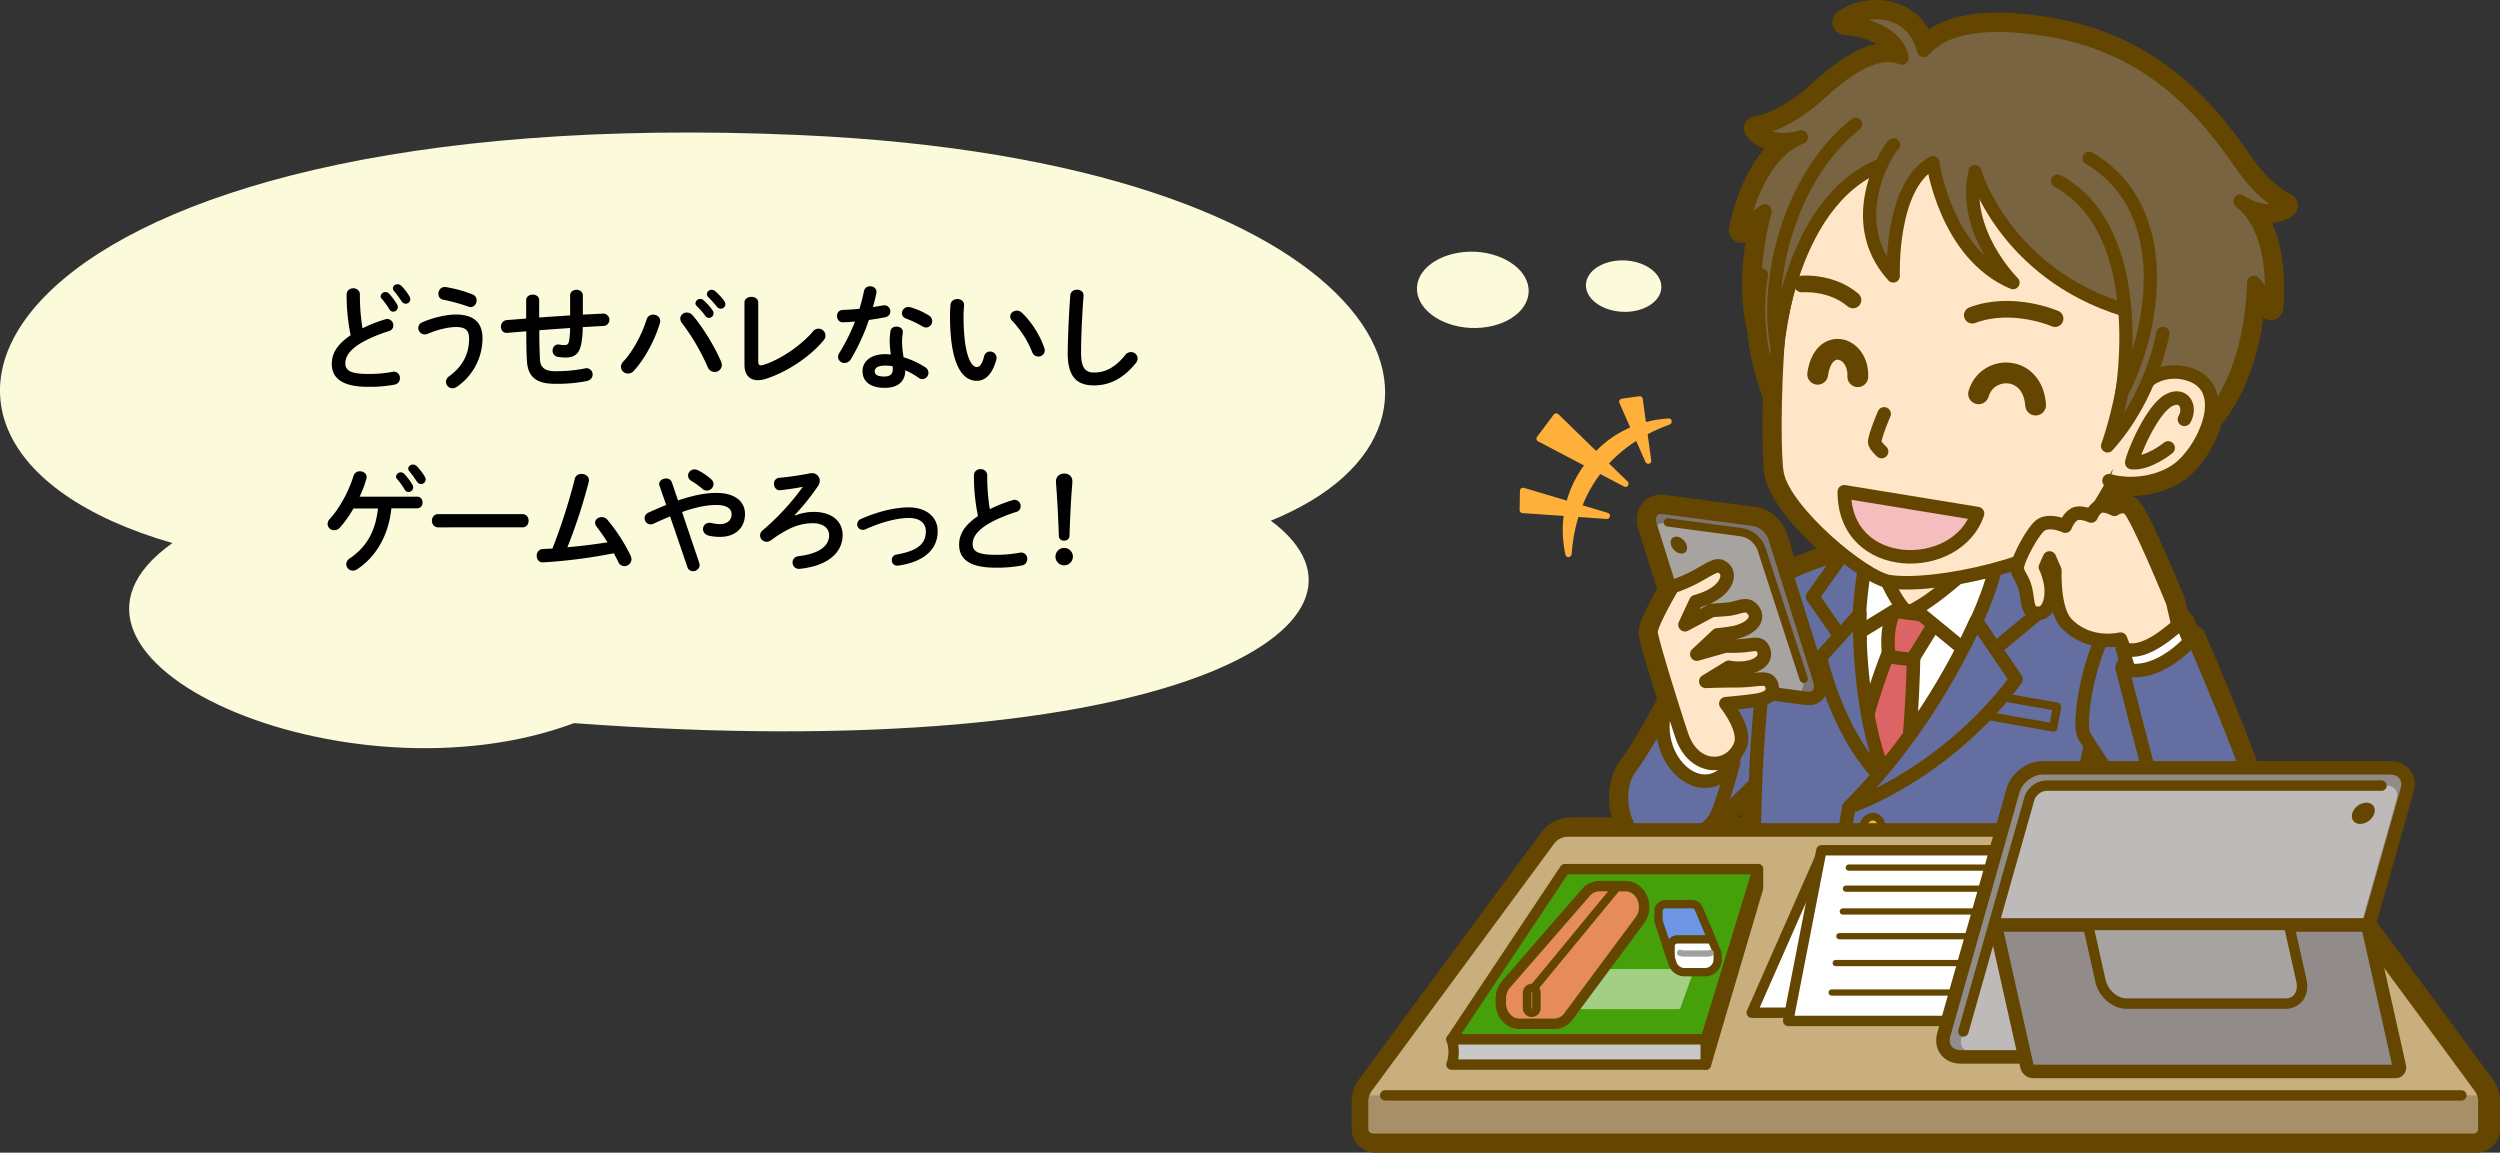
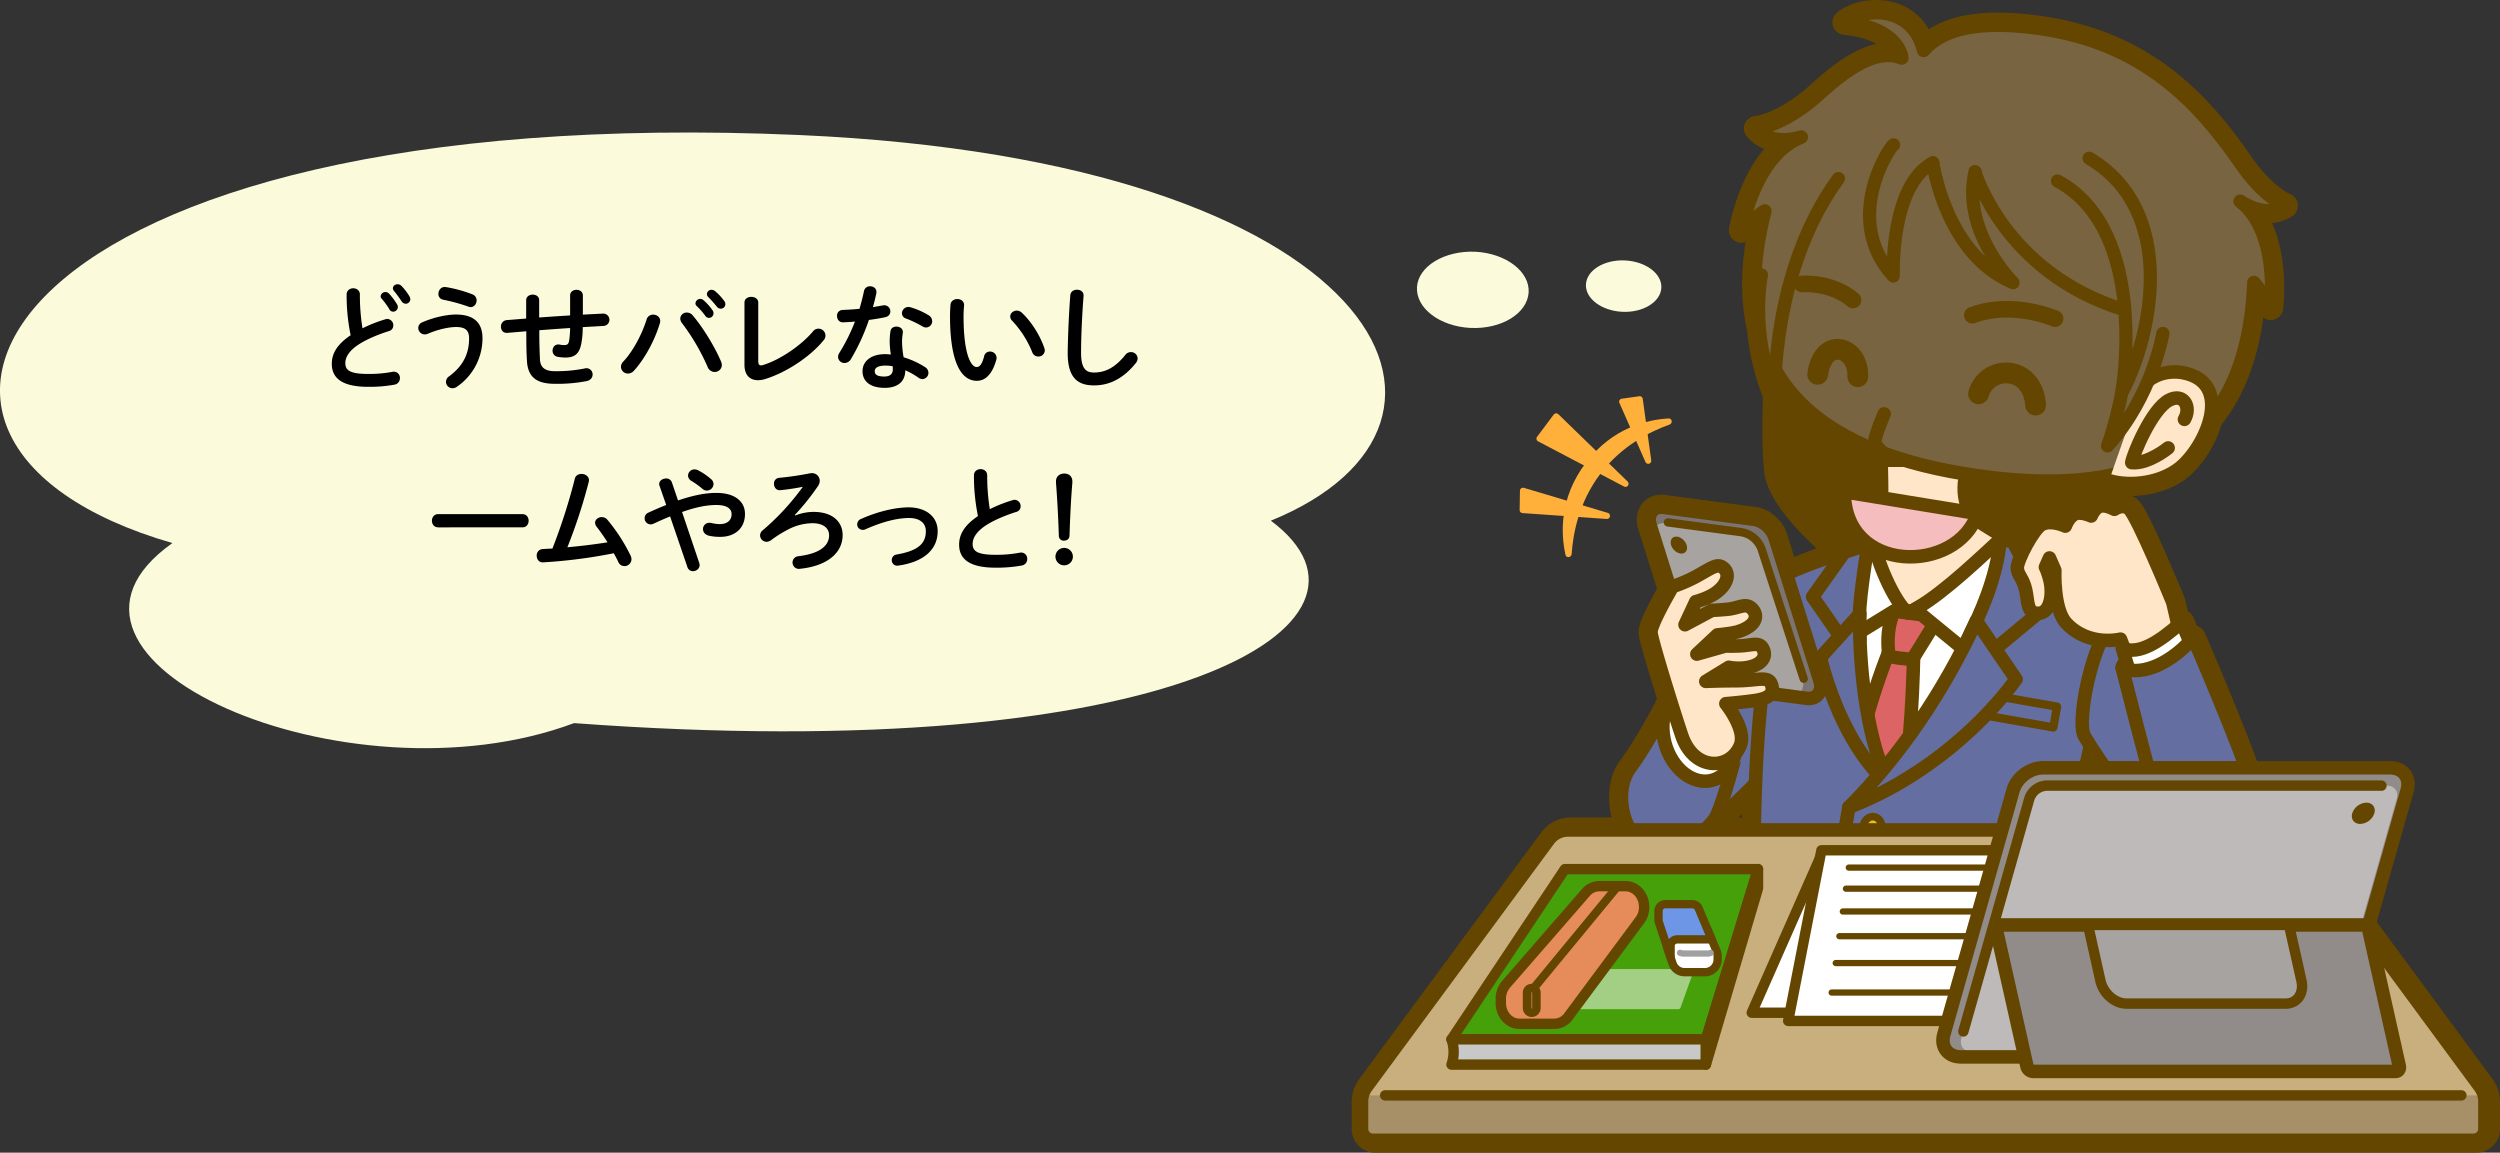
<svg xmlns="http://www.w3.org/2000/svg" viewBox="0 0 1922.85 886.55">
  <rect x="0" y="0" width="1922.85" height="886.55" fill="#333333" stroke="none" />
  <defs>
    <style>.cls-1,.cls-18,.cls-20,.cls-28{fill:#644600;}.cls-1,.cls-10,.cls-11,.cls-12,.cls-14,.cls-17,.cls-19,.cls-2,.cls-20,.cls-24,.cls-25,.cls-27,.cls-28,.cls-29,.cls-3,.cls-30,.cls-31,.cls-32,.cls-33,.cls-35,.cls-38,.cls-39,.cls-4,.cls-5,.cls-6,.cls-7,.cls-8,.cls-9{stroke:#644600;}.cls-1,.cls-10,.cls-11,.cls-12,.cls-14,.cls-17,.cls-19,.cls-2,.cls-20,.cls-24,.cls-25,.cls-27,.cls-28,.cls-29,.cls-3,.cls-30,.cls-31,.cls-32,.cls-33,.cls-34,.cls-35,.cls-38,.cls-39,.cls-4,.cls-5,.cls-6,.cls-7,.cls-8,.cls-9{stroke-linecap:round;stroke-linejoin:round;}.cls-1{stroke-width:19.2px;}.cls-2{fill:#ffe6c8;}.cls-10,.cls-2,.cls-20,.cls-3,.cls-38,.cls-4,.cls-5,.cls-6{stroke-width:10.4px;}.cls-3,.cls-8{fill:#646ea0;}.cls-19,.cls-31,.cls-33,.cls-4{fill:#fff;}.cls-5{fill:#dc6464;}.cls-11,.cls-12,.cls-17,.cls-24,.cls-32,.cls-34,.cls-6{fill:none;}.cls-7{fill:#e6be28;stroke-width:5.88px;}.cls-8{stroke-width:6.4px;}.cls-13,.cls-14,.cls-9{fill:#786441;}.cls-9{stroke-width:10.51px;}.cls-10{fill:#f5bdbd;}.cls-11{stroke-width:16px;}.cls-12{stroke-width:12.8px;}.cls-14{stroke-width:10.15px;}.cls-15{fill:#7b7473;}.cls-16,.cls-39{fill:#a7a3a1;}.cls-17,.cls-30,.cls-33,.cls-35{stroke-width:6.4px;}.cls-19{stroke-width:10.4px;}.cls-21{fill:#ffb03b;}.cls-22{fill:#c8af7d;}.cls-23{fill:#231815;opacity:0.2;}.cls-23,.cls-41{isolation:isolate;}.cls-24,.cls-25,.cls-27,.cls-28,.cls-29,.cls-31,.cls-39{stroke-width:8px;}.cls-25{fill:#46a00a;}.cls-26{fill:#a2cf84;}.cls-27{fill:#c8c8c8;}.cls-29{fill:#e68c5a;}.cls-30{fill:#aa6e46;}.cls-32,.cls-34{stroke-width:4.8px;}.cls-34{stroke:#a0a0a0;}.cls-35{fill:#6e96e6;}.cls-36,.cls-38{fill:#918c8a;}.cls-37{fill:#bdbab9;}.cls-40{fill:#fbfadb;}</style>
  </defs>
  <g id="レイヤー_2" data-name="レイヤー 2">
    <g id="レイヤー_1-2" data-name="レイヤー 1">
      <g id="レイヤー_2-2" data-name="レイヤー 2">
        <g id="レイヤー_3" data-name="レイヤー 3">
          <path class="cls-1" d="M1913.17,845.7a1.08,1.08,0,0,0-.07-.47c0-.24-.08-.55-.08-.78s-.08-.39-.08-.62-.08-.47-.15-.71-.08-.46-.16-.62h0a20.1,20.1,0,0,0-3-6.55l-140-190a18.78,18.78,0,0,0-15.05-7.64h-23.53c3-6.78,4.91-14,4.83-19.33-.31-16.52-48.86-128.35-48.86-128.35-.16.16-1.79-.39-4.37-1.32l-4.52-10.84c-.93.78-1.79,1.64-2.72,2.42l-4.06-17.61s-27.43-67.1-33.82-72.09c-5-3.9-11.06.55-11.06.55s-5.23-3-9.67-2.65a6.43,6.43,0,0,0-2.41.7c4.52-7.09,8.57-14.42,11.22-19.25,16.83,3.58,37.33-.16,50.42-10.29,9.74-7.56,20-22.91,23.61-37.8,19.72-23.84,32-57.9,33.9-105.28,5.77,6.62,13,19.4,13,19.4,1.79-18,2.18-61.8-23.54-81.9,0,0,19.25,13.87,34.84,3.51,0,0-16.37-6.4-34.21-32.35C1690.37,77.53,1647.9,33.34,1569.89,22c-37.18-5.45-72.48-3.9-90.33,16.68C1470.68,2.87,1432,6,1419,17.21c42.16,4.36,43.72,27.27,43.72,27.27-26.11-10.75-59,24.4-69.83,33.12-24.54,19.8-42,21.2-42,21.2,12,14.42,34.45,6.55,34.45,6.55-30.4,11.92-42.56,54-46,71.77,0,0,10.59-10.13,18-14.88-9.2,35.85-9.9,65.77-4,90.79a175.57,175.57,0,0,0,11.76,49.64s-.15-6.78.55-18a5.58,5.58,0,0,0,.54.93c-1.71,37.72-1.16,69.44.71,78.95,3.42,17.53,27,43,49.48,61.1-11.14,3.42-28.44,9.19-42.24,15.89l-8.8-27.9a20.55,20.55,0,0,0-3.35-6.31c-.32-.39-.63-.78-.94-1.09a21.82,21.82,0,0,0-5.45-4.52,16.6,16.6,0,0,0-6.32-2.26l-13.48-1.79L1293,392l-13.49-1.79c-8.1-1.09-12.93,5.45-10.28,13.87l15.66,49.88c-4.13,7.24-15.12,26.88-15,32.26,0,3.74,8,30.24,15,52.29a28,28,0,0,0-3,5.85c-5.53,10.44-17.45,31.95-28,46.21-10.13,13.71-7.64,35.61.08,47.77h-45.83a18.59,18.59,0,0,0-15,7.64L1052.89,836a18.72,18.72,0,0,0-3.2,7.17,4.91,4.91,0,0,1-.15.63c0,.23-.08.39-.08.62s-.08.55-.08.78a1.1,1.1,0,0,1-.07.47c0,.47-.08.86-.08,1.32v21.28A8.71,8.71,0,0,0,1058,877h846.56a8.71,8.71,0,0,0,8.73-8.73h0V846.94h0C1913.25,846.55,1913.17,846.16,1913.17,845.7ZM1654.6,638.32h-65.15c7.48-22.6,15.43-48.71,18.31-64.68,11.69,18.39,34.06,49.09,46.84,64.68ZM1313,636.53c10.44-7.56,24.62-21.12,37.25-34.06-.55,12.78-.78,24.94-1,35.85h-38.35c.7-.54,1.41-1.17,2.11-1.79Z" />
          <path id="_パス_" data-name=" パス " class="cls-2" d="M1569.81,426.11c-7.48-1.56-47.77-22.36-53.07-29.92C1504,378,1515.49,354,1515.49,354h-68.66s1.17,31.48-.46,53.62c-1.87,24.78-44.66,40.13-52.14,41.77C1394.31,558.83,1569.81,535.69,1569.81,426.11Z" />
          <path class="cls-3" d="M1313,636.53c23.92-17.38,67.41-66.09,67.41-66.09l-11.77-126c-16.21,5.76-110.27,139.73-110.27,139.73Z" />
          <polygon id="_パス_2" data-name=" パス 2" class="cls-4" points="1547.68 657.34 1380.36 662.01 1414.8 427.28 1467.64 471.47 1547.68 427.28 1547.68 657.34" />
          <path class="cls-5" d="M1471.93,501l-18.63-1c-16.21,40.76-26.42,82.84-34.37,125.39h42.87Q1470.68,567.29,1471.93,501Z" />
          <path id="_パス_3" data-name=" パス 3" class="cls-5" d="M1460.47,506.15l10.37,1.09,17.84-28.91L1480,470h-23.14c-4.83,10.44-5.53,22.29-4,34.91Z" />
          <path id="_パス_4" data-name=" パス 4" class="cls-4" d="M1538.48,414.81c-25.48,23.77-50.73,46.92-70.92,56.66l10.37,1.32L1513.54,502l37.72-73.72Z" />
          <path id="_パス_5" data-name=" パス 5" class="cls-4" d="M1440.13,413.8c2.88,15.9,16.06,48.63,27.43,57.67L1456.73,470l-35.46,21.82-2.8-66.87Z" />
          <path id="_パス_6" data-name=" パス 6" class="cls-3" d="M1574.1,682.51s28.13-77,33.74-109.65S1638,464.46,1638,464.46c-39.75-37.26-94.53-49.1-94.53-49.1s-43.57,180.72-96.09,180.72c-30.24-47.15-29-108.63-19.87-173.63,0,0-36.87,9.9-59,22A981.52,981.52,0,0,0,1352.3,565c-4.36,60.39-3.11,122-3.11,122Z" />
          <path id="_パス_7" data-name=" パス 7" class="cls-6" d="M1414.49,684.92s2-35.38,7.56-64" />
          <ellipse class="cls-7" cx="1440.16" cy="636.53" rx="8.49" ry="7.17" transform="translate(650.43 1998.73) rotate(-83.74)" />
          <rect class="cls-8" x="1543.49" y="516.79" width="16.21" height="59.23" transform="translate(744.27 1979.67) rotate(-80.01)" />
          <path id="_パス_8" data-name=" パス 8" class="cls-3" d="M1436.62,418.71l-18.15,6.16L1394.15,459l26.26,37.8,10.14-5C1428.44,469,1432.73,447.39,1436.62,418.71Z" />
          <path class="cls-3" d="M1450.34,596.55c-14.81-30.39-21-88.61-19.79-124.46l-30.4,33.67c6.47,26.65,22.68,71.15,51.59,96.87Z" />
          <path id="_パス_9" data-name=" パス 9" class="cls-3" d="M1538.48,414.81l9.74,1.8,25.88,49.64L1528.66,504l-13.17-16.68C1522.27,473.73,1536,444.51,1538.48,414.81Z" />
          <path id="_パス_10" data-name=" パス 10" class="cls-3" d="M1422,620.94c48.87-18.39,97.5-56,128.67-98.5L1520,477.55C1494.92,532.33,1460.63,582.21,1422,620.94Z" />
          <path id="_パス_11" data-name=" パス 11" class="cls-9" d="M1570,22c77.94,11.38,120.41,55.64,153.69,104,17.84,26,34.21,32.34,34.21,32.34-15.67,10.37-34.84-3.5-34.84-3.5,25.72,20.1,25.33,63.9,23.54,81.9,0,0-7.25-12.78-13-19.4C1728.09,358,1630,381.85,1519.78,365.79s-197.4-67-162.41-203.47c-7.41,4.67-18,14.88-18,14.88,3.42-17.77,15.58-59.85,46-71.77,0,0-22.37,7.79-34.45-6.55,0,0,17.46-1.48,42-21.2,10.84-8.73,43.72-43.8,69.83-33.12,0,0-1.48-22.91-43.72-27.27,12.94-11.23,51.67-14.42,60.55,21.43C1497.41,18.06,1532.71,16.58,1570,22Z" />
-           <path id="_パス_12" data-name=" パス 12" class="cls-2" d="M1561.31,57.89c91.73,12.93,158.91,79.88,155,129.36-4,50.66-12.39,112.93-42,146.28-6.78,7.64-45.74,31.49-45.74,31.49s-14.89,28.91-25.72,40.52c-25.56,27.12-113.78,47.15-149.63,41.85-19.79-2.88-80.73-53.77-86.34-82.84-4.6-23.69-1.41-186,26.1-234.5,20.34-35.85,50.89-60.94,92-70.14C1509.88,54.46,1535.91,54.3,1561.31,57.89Z" />
          <path id="_パス_13" data-name=" パス 13" class="cls-10" d="M1521,395c-15.75,47-102.56,46.68-102.48-16.76Z" />
          <path id="_パス_14" data-name=" パス 14" class="cls-6" d="M1449.17,318.33s-7.25,16.84-7.25,21.75c0,2.41,5.3,7.24,5.3,7.24" />
          <path id="_パス_15" data-name=" パス 15" class="cls-11" d="M1565.68,311.55c-2.26-31.4-37.25-31.32-43.88-8.65" />
          <path id="_パス_16" data-name=" パス 16" class="cls-11" d="M1398.05,287.86c4.21-29.77,31.79-21.58,30.86,1.87" />
          <path id="_パス_17" data-name=" パス 17" class="cls-12" d="M1580.64,245.08s-32.81-14.34-63.67-2.65" />
          <path id="_パス_18" data-name=" パス 18" class="cls-12" d="M1386,218.43s22.37-2,39.2,12.31" />
          <path class="cls-13" d="M1519,132.16c88.68,34.05,126.48,82,122.12,141.52l10.21,25.72,51.12,7.48c8-15.12,14.42-56.11,19.71-73.33,28.29-91.81-75.28-184.23-162.79-197S1374.59,95.76,1362.12,181a150.89,150.89,0,0,0,1.4,52.21l6.08.86c10.13-57.28,31.64-100.06,78.87-110.35,0,0-1.33,11.61,8,13s30.24-11.45,30.24-11.45,7.79,11.77,16.44,13.64C1510.5,140.42,1519,132.16,1519,132.16Z" />
          <path id="_パス_19" data-name=" パス 19" class="cls-2" d="M1646,301.42c4.83-12.39,20.65-17.06,32.73-14.8,40.45,7.56,17.69,57.74-2.65,73.64-14,10.91-36.55,14.42-53.93,9.43" />
          <path id="_パス_20" data-name=" パス 20" class="cls-6" d="M1667.61,344.52s-15.27,12.55-28,11.3c.93-6.24,15.35-41,28.6-48,11.3-6,17.45,5.15,11.92,14.73" />
          <path id="_パス_21" data-name=" パス 21" class="cls-14" d="M1663.56,256.46s-8,48.24-42.55,86.5c0,0,34.6-92.35,5.22-174.64" />
          <path id="_パス_22" data-name=" パス 22" class="cls-14" d="M1354.8,211.41s-9.28,42.86,10.28,91.26c0,0-2.72-94.84,48.94-165.37" />
-           <path class="cls-14" d="M1427.19,95.53c-52.13,41.61-70.29,122.66-60.24,171.92,0,0,10.21-130.23,97.34-145.5" />
          <path class="cls-14" d="M1519,132.16s22.52,77.54,114.32,106l11.3-6.7-26.18-91.88" />
          <path class="cls-14" d="M1486.66,125.22s9.58,70.37,61.64,92.19c0,0-39.9-39.43-29.22-85.25" />
          <path class="cls-14" d="M1456.42,111.43c-2.88,1.09-39.9,57.28-.23,100.84,0,0-2.73-69.2,30.39-87.05" />
          <path class="cls-14" d="M1606.83,121.71C1675,162,1655.77,257.55,1632,302c0,0,21.82-124.38-49.49-162.8" />
          <path class="cls-3" d="M1318.48,630.37c-17.92,23.38-46.52,20.89-57,15.51-12.93-6.7-20.65-37.72-7.63-55.33,14.26-19.33,31.17-52.29,31.17-52.29l51.12,38.42C1336,576.75,1324.25,622.89,1318.48,630.37Z" />
          <path class="cls-15" d="M1389.48,537.17l-69-9.28c-6.86-.93-13.72-7-16-14.18L1270,404.14c-2.65-8.5,2.1-15,10.28-13.87l69,9.19c6.86.94,13.72,7,16,14.18l34.36,109.58C1402.41,531.71,1397.58,538.26,1389.48,537.17Z" />
          <path class="cls-16" d="M1375.92,535.37l-56.35-7.48c-6.86-.93-13.71-7-16-14.18l-32-97.42c-2.65-8.49,2.11-15,10.29-13.87l56.34,7.48c6.86.94,13.72,7,16,14.19l32,97.41C1388.85,529.92,1384.1,536.39,1375.92,535.37Z" />
          <path class="cls-17" d="M1387.29,522.05l-32.42-99.76a20.15,20.15,0,0,0-15.74-13l-56.26-7.48" />
          <path class="cls-6" d="M1399.68,523.22l-34.44-109.58c-2.26-7.17-9.12-13.24-16-14.18l-13.48-1.79L1293,392l-13.49-1.79c-8.1-1.09-12.93,5.45-10.28,13.87l34.44,109.57c2.26,7.17,9.12,13.25,16,14.18l13.48,1.8,42.79,5.69,13.48,1.79C1397.58,538.26,1402.41,531.71,1399.68,523.22Z" />
          <path class="cls-18" d="M1297.28,419.33c1.09,3.59-.7,6.47-4,6.47s-6.94-3-8-6.62.7-6.47,4-6.47S1296.19,415.75,1297.28,419.33Z" />
          <ellipse class="cls-19" cx="1307.39" cy="564.43" rx="27.74" ry="37.02" transform="translate(-100.8 352.64) rotate(-14.8)" />
          <path class="cls-2" d="M1293.46,565.53c-5.14-15.19-23.53-73.64-23.61-79.33-.08-6.63,16.6-35,16.6-35a119.37,119.37,0,0,0,19.41-8.5c11.53-6.54,15-9.19,19.09-6.31,6.39,4.52,3.51,13.4-5.22,19.56-6.39,4.52-15.43,6.78-15.43,6.78L1296,480.51l20.73-11.07s6-.23,12.23-.85c9.43-1,14.34-5.77,19.41.54,4.36,5.53,1.17,12.86-11.77,16.76-4.52,1.4-15.66,2.41-15.66,2.41l-15.82,14.81,22-6.23c4.06.15,8.19.07,12.24-.16,9-.55,14.1-3.27,16.83,2.73,3.12,6.93-2.73,12.62-13.33,14.1a41.31,41.31,0,0,1-13.17-.31L1312,524.07s11.54-.46,23.23-.46c17.45,0,25.17-4.52,27.51,3.58,1.94,6.78-2.89,10-12.08,11.46-9.75,1.48-23.23,2.57-23.23,2.57s16,19.87,11.15,32C1330.72,592.57,1302.82,593.51,1293.46,565.53Z" />
          <path class="cls-3" d="M1735.8,619c-.31-16.52-48.86-128.35-48.86-128.35-.62.7-39.28-14.57-48.94-26.18-26.89,12.15-41.62,89.77-34.84,101.62,10.37,18,42.94,63,55.8,77.38,12.32,13.88,46.53,20.11,57.91,14.11C1725.59,652.89,1736,631.23,1735.8,619Z" />
          <path class="cls-20" d="M1632.31,513.94s-4.75-10,54.63-23.3C1686.94,490.64,1669.72,524.46,1632.31,513.94Z" />
          <path class="cls-2" d="M1588.51,404.68s-10.28-5-17.77-1.48c-6.46,3-19.17,27.59-19.17,33.36s4.45,7.63,6.55,17.45c2,9,.47,18.55,10.6,17.62,8-.78,10.6-14,8-25.1-.63-2.8-2.26-8.18-3.51-10.29l3.12-7.09,4.13,9.43s-1.33,30,8.88,40.84c17.3,18.31,41.62,12.16,41.62,12.16l7.79,20.34L1677,488.61l-5.84-25.32s-27.43-67.1-33.82-72.09c-5-3.9-11.07.55-11.07.55s-5.22-3-9.66-2.65c-5.23.39-8.19,7.79-8.19,7.79s-8.34-3.9-12.86-1.4C1590.69,398.21,1588.51,404.68,1588.51,404.68Z" />
          <path class="cls-4" d="M1687.64,501.63l-48.32,20.11-7-23.15c12.62,5.3,28.21-4.44,45.67-20.11Z" />
          <path class="cls-3" d="M1677,641.05s-11.61-4.76-16.52-20.19-28.21-107-28.21-107c16.83,6.86,39.51-5.68,54.63-23.3,0,0,48.55,111.83,48.86,128.36" />
          <path class="cls-21" d="M1230.81,364.55c16.52-21.9,38.73-32.81,53.22-37.95,2.73-.94,2.11-4.91-.62-4.76-16.6.94-43.25,7.09-63.75,34.21s-19.17,54.48-15.58,70.69c.62,2.72,4.59,2.18,4.75-.7C1209.84,410.68,1214.29,386.45,1230.81,364.55Z" />
          <path class="cls-21" d="M1235.72,399.15,1171,394.63a2.4,2.4,0,0,1-2.19-2.42l.24-14.73a2.36,2.36,0,0,1,2.41-2.33,1.71,1.71,0,0,1,.63.07l64.52,19.25a2.37,2.37,0,0,1,1.56,3A2.33,2.33,0,0,1,1235.72,399.15Z" />
          <path class="cls-21" d="M1249.12,374.21,1183,339.45a2.35,2.35,0,0,1-1-3.19c.08-.08.16-.24.24-.31L1195,318.88a2.44,2.44,0,0,1,3.35-.47c.08.08.15.16.23.16l53.31,51.82a2.43,2.43,0,0,1,.07,3.35A2.37,2.37,0,0,1,1249.12,374.21Z" />
          <path class="cls-21" d="M1265.56,355.27l-20-45.35a2.34,2.34,0,0,1,1.25-3.12,1.83,1.83,0,0,1,.62-.16l13.41-1.87a2.33,2.33,0,0,1,2.65,2h0l6.54,47.3a2.31,2.31,0,0,1-2,2.65A2.4,2.4,0,0,1,1265.56,355.27Z" />
          <path class="cls-22" d="M1771.57,646a18.75,18.75,0,0,0-15-7.64H1209.92a18.59,18.59,0,0,0-15,7.64l-140,190a18.86,18.86,0,0,0-3.66,11.07V868.3a8.7,8.7,0,0,0,8.72,8.72h846.57a8.71,8.71,0,0,0,8.73-8.72V847a18.39,18.39,0,0,0-3.66-11.07Z" />
          <path class="cls-23" d="M1047.82,842.5a18.1,18.1,0,0,0-.54,4.6v21.27a8.71,8.71,0,0,0,8.73,8.73h846.57a8.7,8.7,0,0,0,8.72-8.73V847.1a18.53,18.53,0,0,0-.54-4.6Z" />
          <line class="cls-24" x1="1893.15" y1="842.5" x2="1065.36" y2="842.5" />
          <path class="cls-6" d="M1767.6,646a18.78,18.78,0,0,0-15-7.64H1206a18.56,18.56,0,0,0-15,7.64L1050.86,836A18.93,18.93,0,0,0,1047.2,847V868.3a8.71,8.71,0,0,0,8.73,8.72H1902.5a8.71,8.71,0,0,0,8.73-8.72V847a18.33,18.33,0,0,0-3.67-11.07Z" />
          <polygon class="cls-25" points="1352.15 668.48 1203.61 668.48 1116.4 799.4 1312.09 799.4 1352.15 668.48" />
          <path class="cls-26" d="M1290.74,776.18H1160a1.92,1.92,0,0,1-2-1.79,2.09,2.09,0,0,1,.24-1l16.83-27.2a2,2,0,0,1,1.64-.86h123.67a1.89,1.89,0,0,1,2,1.87,1.46,1.46,0,0,1-.08.62l-9.74,27.2A1.85,1.85,0,0,1,1290.74,776.18Z" />
          <path class="cls-27" d="M1312.09,818.81H1116.4a29.49,29.49,0,0,0,0-19.41h195.69Z" />
          <polygon class="cls-28" points="1352.15 668.48 1312.09 799.4 1312.09 818.81 1352.15 683.21 1352.15 668.48" />
          <path class="cls-29" d="M1219.82,686.4l-61.49,70.69a17.2,17.2,0,0,0-4,11.14v3.2c0,8.8,6.39,16,14.18,16h27a13.49,13.49,0,0,0,10.91-5.76l54.87-73.88a16.64,16.64,0,0,0,3.27-10.21h0c0-8.81-6.39-16-14.18-16H1230A13.58,13.58,0,0,0,1219.82,686.4Z" />
          <line class="cls-17" x1="1178.2" y1="761.76" x2="1244.29" y2="681.57" />
          <path class="cls-30" d="M1178.13,779h0a3.67,3.67,0,0,1-3.67-3.67V763.56a3.67,3.67,0,0,1,3.67-3.67h0a3.66,3.66,0,0,1,3.66,3.67h0v11.76a3.66,3.66,0,0,1-3.66,3.67Z" />
          <polygon class="cls-31" points="1401.71 655.62 1551.26 655.62 1545.18 778.91 1347.32 778.91 1401.71 655.62" />
          <polygon class="cls-31" points="1576.98 785.22 1375.37 785.22 1400.93 653.99 1552.59 653.99 1576.98 785.22" />
          <line class="cls-32" x1="1421.97" y1="667.31" x2="1531.39" y2="667.31" />
          <line class="cls-32" x1="1419.79" y1="683.52" x2="1533.49" y2="683.52" />
          <line class="cls-32" x1="1417.38" y1="701.06" x2="1535.75" y2="701.06" />
          <line class="cls-32" x1="1414.73" y1="720.07" x2="1538.17" y2="720.07" />
          <line class="cls-32" x1="1411.92" y1="740.72" x2="1540.82" y2="740.72" />
          <line class="cls-32" x1="1408.8" y1="763.4" x2="1543.78" y2="763.4" />
          <path class="cls-33" d="M1313,714.23h-31v13.63l4.44,13.25a9.72,9.72,0,0,0,9.2,6.63h15.74a9.75,9.75,0,0,0,9.74-9.75h0v-2.64a8.92,8.92,0,0,0-.78-3.75Z" />
          <path class="cls-34" d="M1315.75,732.93a5.24,5.24,0,0,1-2.18.47h-18.39a8.07,8.07,0,0,1-3-.55" />
          <path class="cls-35" d="M1301.72,695.44h-20.8a5.26,5.26,0,0,0-5.3,5.3v6.94a4.46,4.46,0,0,0,.31,1.71l9,27v-8.81a5.06,5.06,0,0,1,5.07-5.06h26.49l-9.9-23.69A5.39,5.39,0,0,0,1301.72,695.44Z" />
          <path class="cls-36" d="M1838.44,590.55H1571.21c-9.9,0-20.1,7.71-22.83,17.22l-53.31,187.89c-2.72,9.51,3.12,17.23,13,17.23h267.22c9.9,0,20.11-7.72,22.84-17.23l53.3-187.89C1854.18,598.26,1848.34,590.55,1838.44,590.55Z" />
          <path class="cls-37" d="M1835.87,604.26H1574.1a14.56,14.56,0,0,0-13.25,10.06l-52.3,184.38c-1.55,5.54,1.8,10.06,7.56,10.06h261.78a14.55,14.55,0,0,0,13.24-10.06l52.3-184.38C1845,608.71,1841.63,604.26,1835.87,604.26Z" />
          <path class="cls-24" d="M1831.66,604.26H1574.1a14.56,14.56,0,0,0-13.25,10.06l-50.74,179" />
          <path class="cls-6" d="M1838.44,590.55H1571.21c-9.9,0-20.1,7.71-22.83,17.22l-53.31,187.89c-2.72,9.51,3.12,17.23,13,17.23h267.22c9.9,0,20.11-7.72,22.84-17.23l53.3-187.89C1854.18,598.26,1848.34,590.55,1838.44,590.55Z" />
          <path class="cls-18" d="M1826.2,625.54a12,12,0,0,1-10.83,8.18c-4.68,0-7.48-3.66-6.16-8.18a12,12,0,0,1,10.84-8.18C1824.72,617.36,1827.53,621,1826.2,625.54Z" />
          <path class="cls-38" d="M1817.4,711.42H1538.32c-2,0-3.27,1.79-2.8,4L1559,820.06a5.09,5.09,0,0,0,4.52,4h279.07c2,0,3.27-1.79,2.8-4l-23.45-104.67A5,5,0,0,0,1817.4,711.42Z" />
          <path class="cls-39" d="M1758.56,711.42H1607.92a1.58,1.58,0,0,0-1.56,1.64,1.27,1.27,0,0,0,.08.54l9.11,40.84c2.19,9.66,11.07,17.46,20,17.46H1758c8.89,0,14.26-7.8,12.16-17.46l-9.12-40.84A3,3,0,0,0,1758.56,711.42Z" />
          <path class="cls-40" d="M132.6,417.69C-140,339,1.38,76.8,615.11,103.87c447.7,19.8,546.88,221.55,362.34,296.6,105.44,78.64-75.87,189.78-535.92,155.71C266.48,621.56,6.63,506.92,132.6,417.69Z" />
          <path class="cls-40" d="M1134.65,193.62c23.6,1.2,42,15.2,41.1,31.3-1.1,16.3-21,28.4-44.8,27.3-23.6-1.2-42-15.2-41.1-31.3S1111,192.62,1134.65,193.62Z" />
          <path class="cls-40" d="M1249.91,200.32c16,.8,28.5,10.2,27.9,21.1s-14.2,19.2-30.1,18.4-28.5-10.2-27.9-21.1S1233.91,199.52,1249.91,200.32Z" />
          <g class="cls-41">
            <path d="M266.6,226.52c0-3.2,2.6-4.8,5.1-4.8s5.1,1.6,5.1,4.8a160.86,160.86,0,0,0,2,26,108,108,0,0,1,17.5-6.9,4.53,4.53,0,0,1,1.6-.3,4.8,4.8,0,0,1,4.6,5,4.3,4.3,0,0,1-3.3,4.3c-7.9,2.5-16.8,6.1-23.3,10.3-7.6,5-10.3,9.9-10.3,14.4,0,5.5,3.6,8.3,17.7,8.3a96.1,96.1,0,0,0,18.4-1.6,4.72,4.72,0,0,1,5.9,4.8,5,5,0,0,1-4,5,105.76,105.76,0,0,1-20.4,1.7c-18.6,0-28-5.7-28-17.7,0-7.3,3.4-14.5,14.5-22A151.55,151.55,0,0,1,266.6,226.52Zm26.2,1.4a3.63,3.63,0,0,1,3.7-3.3,3.9,3.9,0,0,1,2.7,1.2,49.82,49.82,0,0,1,6.2,8.3,4.2,4.2,0,0,1,.6,2.1,3.63,3.63,0,0,1-3.6,3.5,3.26,3.26,0,0,1-3-2,63.08,63.08,0,0,0-5.9-8.1A1.9,1.9,0,0,1,292.8,227.92Zm9.4-6.2c0-1.8,1.8-3.1,3.6-3.1a4.36,4.36,0,0,1,2.9,1.2,43.69,43.69,0,0,1,6.1,7.9,5.21,5.21,0,0,1,.8,2.4,3.54,3.54,0,0,1-3.5,3.5,3.9,3.9,0,0,1-3.3-2,87.32,87.32,0,0,0-5.9-8A3,3,0,0,1,302.2,221.72Z" />
            <path d="M326.6,257.22a5.06,5.06,0,0,1-4.9-5,4.75,4.75,0,0,1,3.3-4.4c8.4-3.7,18.6-5.9,25.6-5.9,13.9,0,20.5,6.3,20.5,18.2a45.22,45.22,0,0,1-19.6,37.3,6.11,6.11,0,0,1-3.4,1.2,5.08,5.08,0,0,1-5.1-4.9,5.28,5.28,0,0,1,2.6-4.4c11.1-8.2,15.2-18,15.2-29,0-5.8-2.4-8.8-10-8.8-5.3,0-13.6,1.7-21.8,5.2A5.74,5.74,0,0,1,326.6,257.22Zm36.8-30.8a4.93,4.93,0,0,1,3.2,4.6c0,2.6-1.9,5.2-4.6,5.2a6.54,6.54,0,0,1-1.8-.4,141.13,141.13,0,0,0-19.3-5.3,4.36,4.36,0,0,1-3.7-4.5c0-2.8,2.1-5.8,5.8-5.2A100.9,100.9,0,0,1,363.4,226.42Z" />
            <path d="M448.3,242c5.1-.3,10.2-.5,15.3-.8a4.76,4.76,0,1,1,.6,9.5l-16,.9a68.7,68.7,0,0,1-1,12.2c-1.5,8.3-5.1,11.2-12.4,11.2a36,36,0,0,1-6.1-.6,4.66,4.66,0,0,1-3.7-4.7c0-2.7,1.9-5.2,5.3-4.7a14.94,14.94,0,0,0,4,.4c2,0,2.9-.8,3.4-3.1a67.63,67.63,0,0,0,.8-10c-7.9.5-15.8,1.1-23.7,1.7v1.4c0,8.7.2,14.7.5,21s3.9,9.1,11.6,9.1a110.66,110.66,0,0,0,22.8-2.1,5.85,5.85,0,0,1,1.3-.2,4.76,4.76,0,0,1,4.8,4.9c0,2.1-1.4,4.3-4.5,5a117.71,117.71,0,0,1-24.5,2.1c-13,0-20.8-4.3-21.5-17.6-.4-6.3-.5-12.9-.5-21.9v-.9L390.4,256c-3.4.4-5.1-2.1-5.1-4.7a4.91,4.91,0,0,1,4.5-5.1l14.9-1.2v-14.1c0-2.8,2.5-4.3,5-4.3s5,1.4,5,4.3v13.3c7.9-.6,15.9-1.1,23.8-1.6v-15.3c0-3,2.5-4.4,4.9-4.4s4.9,1.4,4.9,4.4V242Z" />
            <path d="M502.4,242c2.8,0,5.4,1.9,5.4,4.9a5.66,5.66,0,0,1-.3,1.8c-3.8,12.8-11.5,27.2-19.9,36.4a6.07,6.07,0,0,1-4.6,2.2,5.32,5.32,0,0,1-5.4-5.1,5.8,5.8,0,0,1,1.8-4.1c7.3-7.7,14.3-20.8,17.9-32.3A5.12,5.12,0,0,1,502.4,242Zm20.8,3a4.9,4.9,0,0,1,5.1-4.6,5.74,5.74,0,0,1,4.5,2.2c7.7,9,17,24.1,21.8,35.5a7.37,7.37,0,0,1,.6,2.7,5.46,5.46,0,0,1-5.6,5.3,5.83,5.83,0,0,1-5.3-3.8,164.39,164.39,0,0,0-20-34.1A6.15,6.15,0,0,1,523.2,245Zm11.7-11.7a3.71,3.71,0,0,1,3.7-3.4,3.82,3.82,0,0,1,2.5,1,42.22,42.22,0,0,1,6.9,7.7,3.84,3.84,0,0,1,.8,2.4,3.54,3.54,0,0,1-3.5,3.5,3.38,3.38,0,0,1-2.9-1.7,55.92,55.92,0,0,0-6.6-7.5A2.75,2.75,0,0,1,534.9,233.32Zm8.8-7.1a3.56,3.56,0,0,1,3.7-3.3,4.47,4.47,0,0,1,2.7,1.1,43,43,0,0,1,6.8,7.3,4.32,4.32,0,0,1,1,2.7,3.46,3.46,0,0,1-3.5,3.4,3.7,3.7,0,0,1-3.1-1.6,96.18,96.18,0,0,0-6.6-7.4A2.92,2.92,0,0,1,543.7,226.22Z" />
            <path d="M583.2,277.62c0,2.5.6,3.4,2.1,3.4a5.84,5.84,0,0,0,2-.4c12.3-3.8,28.6-14.6,37.9-25.6a5.34,5.34,0,1,1,8.2,6.8c-10.9,13.2-29,24.7-44.5,29.6a19.31,19.31,0,0,1-6,1c-6.2,0-10.3-4-10.3-11.8v-47.9c0-3,2.7-4.4,5.3-4.4s5.3,1.4,5.3,4.4v44.9Z" />
            <path d="M664.5,224a4.59,4.59,0,0,1,4.8-3.8c2.8,0,5.4,2,4.7,5.5s-1.6,6.9-2.6,10.5c2.7-.4,5.3-.9,7.8-1.3a4.64,4.64,0,0,1,5.6,4.6c0,2-1.2,3.9-4,4.5-3.8.8-8.2,1.5-12.5,2.1A158.41,158.41,0,0,1,654.6,276a5.89,5.89,0,0,1-5,3.2,4.83,4.83,0,0,1-5-4.7,5.66,5.66,0,0,1,1-3.1,142.52,142.52,0,0,0,12-24.1c-3.3.4-6.5.5-9.2.6-3,.1-4.6-2.4-4.6-4.9a4.32,4.32,0,0,1,4.3-4.6c4-.2,8.4-.4,13-.9C662.4,232.92,663.6,228.42,664.5,224Zm15.9,74.3c-10.6,0-17-4.6-17-12.9,0-7.1,6-13,17.4-13a34.86,34.86,0,0,1,4.4.3,68.4,68.4,0,0,1-.9-9.4,52.58,52.58,0,0,1,.6-8.6c.4-2.5,2.5-3.5,4.6-3.5,2.7,0,5.3,1.7,4.9,4.8a45.87,45.87,0,0,0-.6,7.3,74.53,74.53,0,0,0,1.2,11.5,64.62,64.62,0,0,1,16.7,7.7,5.07,5.07,0,0,1,2.4,4.2,4.87,4.87,0,0,1-4.7,4.9,5.55,5.55,0,0,1-3-1.1,54,54,0,0,0-10.1-5.7C696.2,294.82,688.9,298.32,680.4,298.32Zm6.3-14.4a15.48,15.48,0,0,0-.1-2.2,27.73,27.73,0,0,0-5.6-.5c-6.2,0-8.2,2-8.2,4.3,0,2.6,1.8,4.1,7.5,4.1C684.5,289.52,686.7,287.82,686.7,283.92Zm27.4-41.5A5.49,5.49,0,0,1,717,247a4.87,4.87,0,0,1-4.7,4.9,5.6,5.6,0,0,1-2.7-.8,85.79,85.79,0,0,0-12.7-6.1,4.32,4.32,0,0,1-3.2-4,5,5,0,0,1,5.1-4.9,5.55,5.55,0,0,1,1.7.3A56.44,56.44,0,0,1,714.1,242.42Z" />
            <path d="M736.3,230c2.8,0,5.4,1.7,5.2,5-.2,2.8-.4,4.9-.4,8.1,0,31.1,6.3,39.2,10,39.2,2.1,0,4-1.4,5.8-8.1a4.5,4.5,0,0,1,4.5-3.8,4.93,4.93,0,0,1,5.1,4.8,3.89,3.89,0,0,1-.2,1.5c-3.3,11.9-9,16.2-14.9,16.2-12.9,0-20.7-15.9-20.7-49.6,0-4.1.2-6.7.4-9.1C731.4,231.42,733.9,230,736.3,230Zm66.9,37.6a7.19,7.19,0,0,1,.4,1.9,4.82,4.82,0,0,1-5,4.7,4.89,4.89,0,0,1-4.7-3.4,77.29,77.29,0,0,0-15.4-24.1,4.53,4.53,0,0,1-1.5-3.3c0-2.5,2.4-4.5,5.1-4.5a5.65,5.65,0,0,1,3.9,1.7C793.5,247.52,800.2,258.62,803.2,267.62Z" />
            <path d="M823.2,227.22c.2-3,2.7-4.4,5.1-4.4,2.8,0,5.4,1.7,5.1,4.9-1,13.1-1.9,30-1.9,43.7,0,11.9,3.6,15.1,9.9,15.1,8.3,0,16-3.4,24.1-13.5a5.25,5.25,0,0,1,4.3-2.2,5,5,0,0,1,5.2,4.9,5.83,5.83,0,0,1-1.2,3.3c-10.1,12.6-20.9,17.4-32.4,17.4-13.2,0-20.2-6.6-20.2-25C821.4,257.22,822.2,240.32,823.2,227.22Z" />
          </g>
          <g class="cls-41">
-             <path d="M271.9,391a89,89,0,0,1-10.2,14.5,6.2,6.2,0,0,1-4.7,2.3,4.85,4.85,0,0,1-5-4.8,5.4,5.4,0,0,1,1.7-3.9c7.2-7.8,14.5-20.9,18.2-33.1a4.92,4.92,0,0,1,5-3.5c2.6,0,5.1,1.7,5.1,4.5a4.53,4.53,0,0,1-.3,1.6,85.17,85.17,0,0,1-5.1,13.4h44.2c2.8,0,4.2,2.2,4.2,4.5a4.22,4.22,0,0,1-4.2,4.5H301c-2,20.2-11.5,37.2-26.4,46.9a6,6,0,0,1-3.2,1,5.08,5.08,0,0,1-5.1-4.9,5.43,5.43,0,0,1,2.7-4.5c12.8-8.7,19.8-20.6,21.7-38.4H271.9Zm32.7-24.4a3.63,3.63,0,0,1,3.7-3.3,3.9,3.9,0,0,1,2.7,1.2,49.82,49.82,0,0,1,6.2,8.3,4.2,4.2,0,0,1,.6,2.1,3.63,3.63,0,0,1-3.6,3.5,3.26,3.26,0,0,1-3-2,63.08,63.08,0,0,0-5.9-8.1A2.06,2.06,0,0,1,304.6,366.62Zm9.4-6.2c0-1.8,1.8-3.1,3.6-3.1a4.36,4.36,0,0,1,2.9,1.2,43.69,43.69,0,0,1,6.1,7.9,5.21,5.21,0,0,1,.8,2.4,3.54,3.54,0,0,1-3.5,3.5,3.9,3.9,0,0,1-3.3-2,87.32,87.32,0,0,0-5.9-8A3,3,0,0,1,314,360.42Z" />
            <path d="M401.8,395.42c3.2,0,4.8,2.5,4.8,5.1s-1.6,5.1-4.8,5.1H337c-3.2,0-4.8-2.6-4.8-5.1s1.6-5.1,4.8-5.1Z" />
            <path d="M467.3,417.12c-2.8-4.4-5.7-8.5-8.4-12a5.27,5.27,0,0,1-1.2-3c0-2.5,2.4-4.4,5.1-4.4a5.74,5.74,0,0,1,4.5,2.2,135.29,135.29,0,0,1,17.8,27.6,7.37,7.37,0,0,1,.6,2.7,5.42,5.42,0,0,1-5.5,5.2,5.08,5.08,0,0,1-4.6-3.1c-1-2.2-2.2-4.4-3.5-6.8a396.94,396.94,0,0,1-54.1,7c-3.5.3-5.2-2.4-5.2-5.1a4.81,4.81,0,0,1,4.6-5.1c2.5-.2,5-.3,7.5-.4a454.26,454.26,0,0,0,17.2-53.6c.6-2.7,2.9-3.8,5.2-3.8,2.8,0,5.7,1.8,5.7,4.9a5.85,5.85,0,0,1-.2,1.3,414.25,414.25,0,0,1-16.4,50.2C446.8,420,457.1,418.72,467.3,417.12Z" />
            <path d="M515.4,397.22c-4,1.6-8.3,3.5-13,5.7a4.7,4.7,0,1,1-3.8-8.6c5.1-2.3,9.6-4.3,13.8-5.9l-5.1-14.7a3.93,3.93,0,0,1-.3-1.4c0-2.7,2.8-4.3,5.3-4.3a4.46,4.46,0,0,1,4.4,2.8l4.8,14.1c12.7-4.3,21.7-5.8,29.6-5.8,13.9,0,21.9,6.4,21.9,16.2,0,11.1-7.9,17.6-19,17.6a37.83,37.83,0,0,1-8.8-.9c-3.1-.8-4.5-3-4.5-5.1a4.79,4.79,0,0,1,5-4.8,5.24,5.24,0,0,1,1.7.2,29.12,29.12,0,0,0,6.2.8c5.7,0,9.1-2.9,9.1-7.7,0-4-3.4-7-11.7-7-7,0-15.1,1.4-26.4,5.4l13.2,39.1a5.55,5.55,0,0,1,.3,1.7c0,2.8-2.6,4.7-5.1,4.7a4.4,4.4,0,0,1-4.3-3.2Zm33.4-24.9a5.17,5.17,0,0,1-5.1,5,5.07,5.07,0,0,1-3.5-1.4,61.87,61.87,0,0,0-8.7-6.2,4.85,4.85,0,0,1-2.3-3.9,4.91,4.91,0,0,1,5-4.8,6.41,6.41,0,0,1,3.1.9,48.72,48.72,0,0,1,9.6,6.6A5,5,0,0,1,548.8,372.32Z" />
            <path d="M611.6,396.52a38.24,38.24,0,0,1,14-2.8c15.6,0,22.5,8.3,22.5,17.8,0,13.5-11.4,23.8-33.1,26a4.88,4.88,0,1,1-1.1-9.7c17.9-2.1,23.8-8.9,23.8-16.1,0-5-3.8-9.3-12.9-9.3a41.31,41.31,0,0,0-17.8,4.4,93.56,93.56,0,0,0-14,8.7,6.11,6.11,0,0,1-3.4,1.2,5.06,5.06,0,0,1-5-4.9,5.16,5.16,0,0,1,2.1-4,189,189,0,0,0,30.8-33.4c-5,1-10.5,1.9-17.2,2.6-3.2.4-5-2.3-5-4.9a4.31,4.31,0,0,1,4-4.6,234.08,234.08,0,0,0,23.3-3.4,11.14,11.14,0,0,1,1.7-.2,5.9,5.9,0,0,1,6.2,5.8,7.39,7.39,0,0,1-1.2,3.9A183.07,183.07,0,0,1,611.4,396Z" />
            <path d="M721.2,408.62c0,13.8-10.4,23.6-30.3,26.4a4.18,4.18,0,0,1-5-4.3,4.23,4.23,0,0,1,3.6-4.2c16.9-2.9,22.6-8.6,22.6-18,0-5.7-4.1-10.1-12.9-10.1-9.1,0-20.6,2.9-33.6,8.7a4,4,0,0,1-2.1.4,4.16,4.16,0,0,1-4.2-4.2,4.56,4.56,0,0,1,3-4.2c13.1-5.8,26.4-8.9,36.9-8.9C712.4,390.42,721.2,397.42,721.2,408.62Z" />
            <path d="M749.1,365.62c0-3.2,2.6-4.8,5.1-4.8s5.1,1.6,5.1,4.8a160.86,160.86,0,0,0,2,26,108,108,0,0,1,17.5-6.9,4.53,4.53,0,0,1,1.6-.3,4.8,4.8,0,0,1,4.6,5,4.3,4.3,0,0,1-3.3,4.3c-7.9,2.5-16.8,6.1-23.3,10.3-7.6,5-10.3,9.9-10.3,14.4,0,5.5,3.6,8.3,17.7,8.3a96.1,96.1,0,0,0,18.4-1.6,4.72,4.72,0,0,1,5.9,4.8,5,5,0,0,1-4,5,105.76,105.76,0,0,1-20.4,1.7c-18.6,0-28-5.7-28-17.7,0-7.3,3.4-14.5,14.5-22A150.81,150.81,0,0,1,749.1,365.62Z" />
            <path d="M825.2,428.12a6.7,6.7,0,1,1-6.7-6.7A6.7,6.7,0,0,1,825.2,428.12Zm-13-57.9c0-3.8,2.8-6,6.4-6s6.2,2.3,6.2,6v1c-1.1,13-1.7,25.8-2.2,40.9-.1,2.3-1.8,3.7-4.2,3.7a3.65,3.65,0,0,1-4-3.7c-.5-15.1-1.2-28-2.2-40.9v-1Z" />
          </g>
        </g>
      </g>
    </g>
  </g>
</svg>